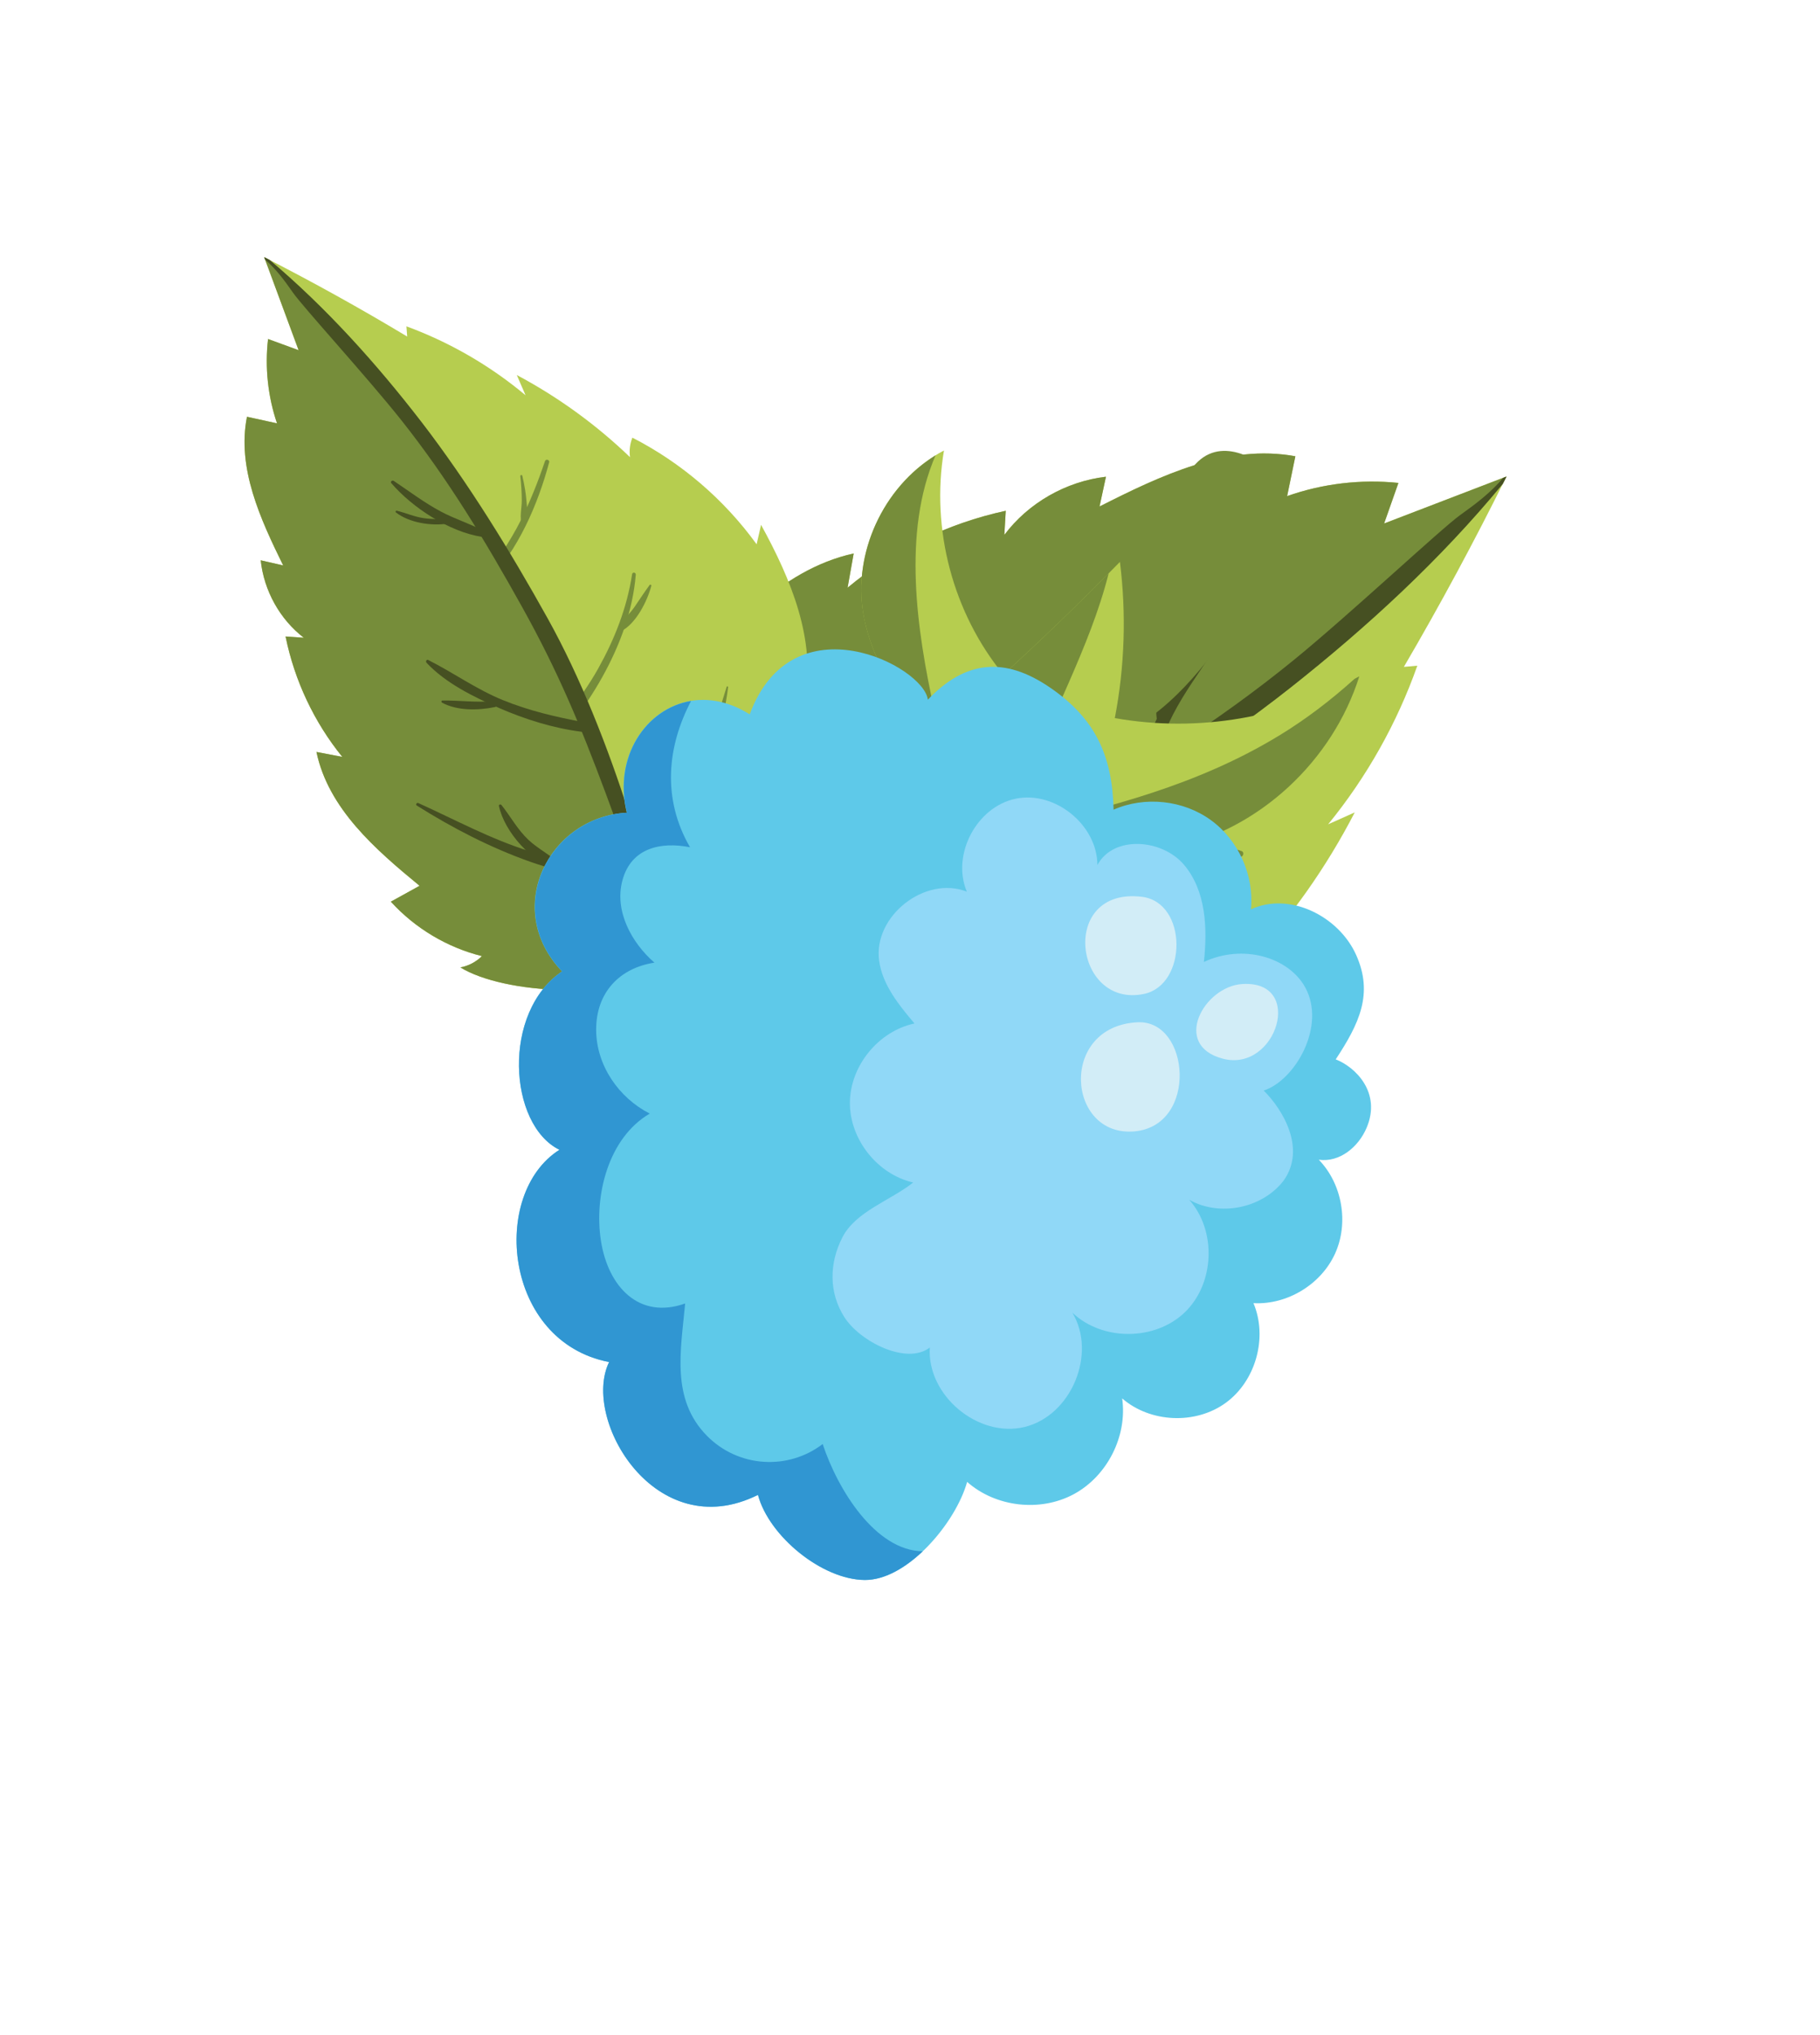
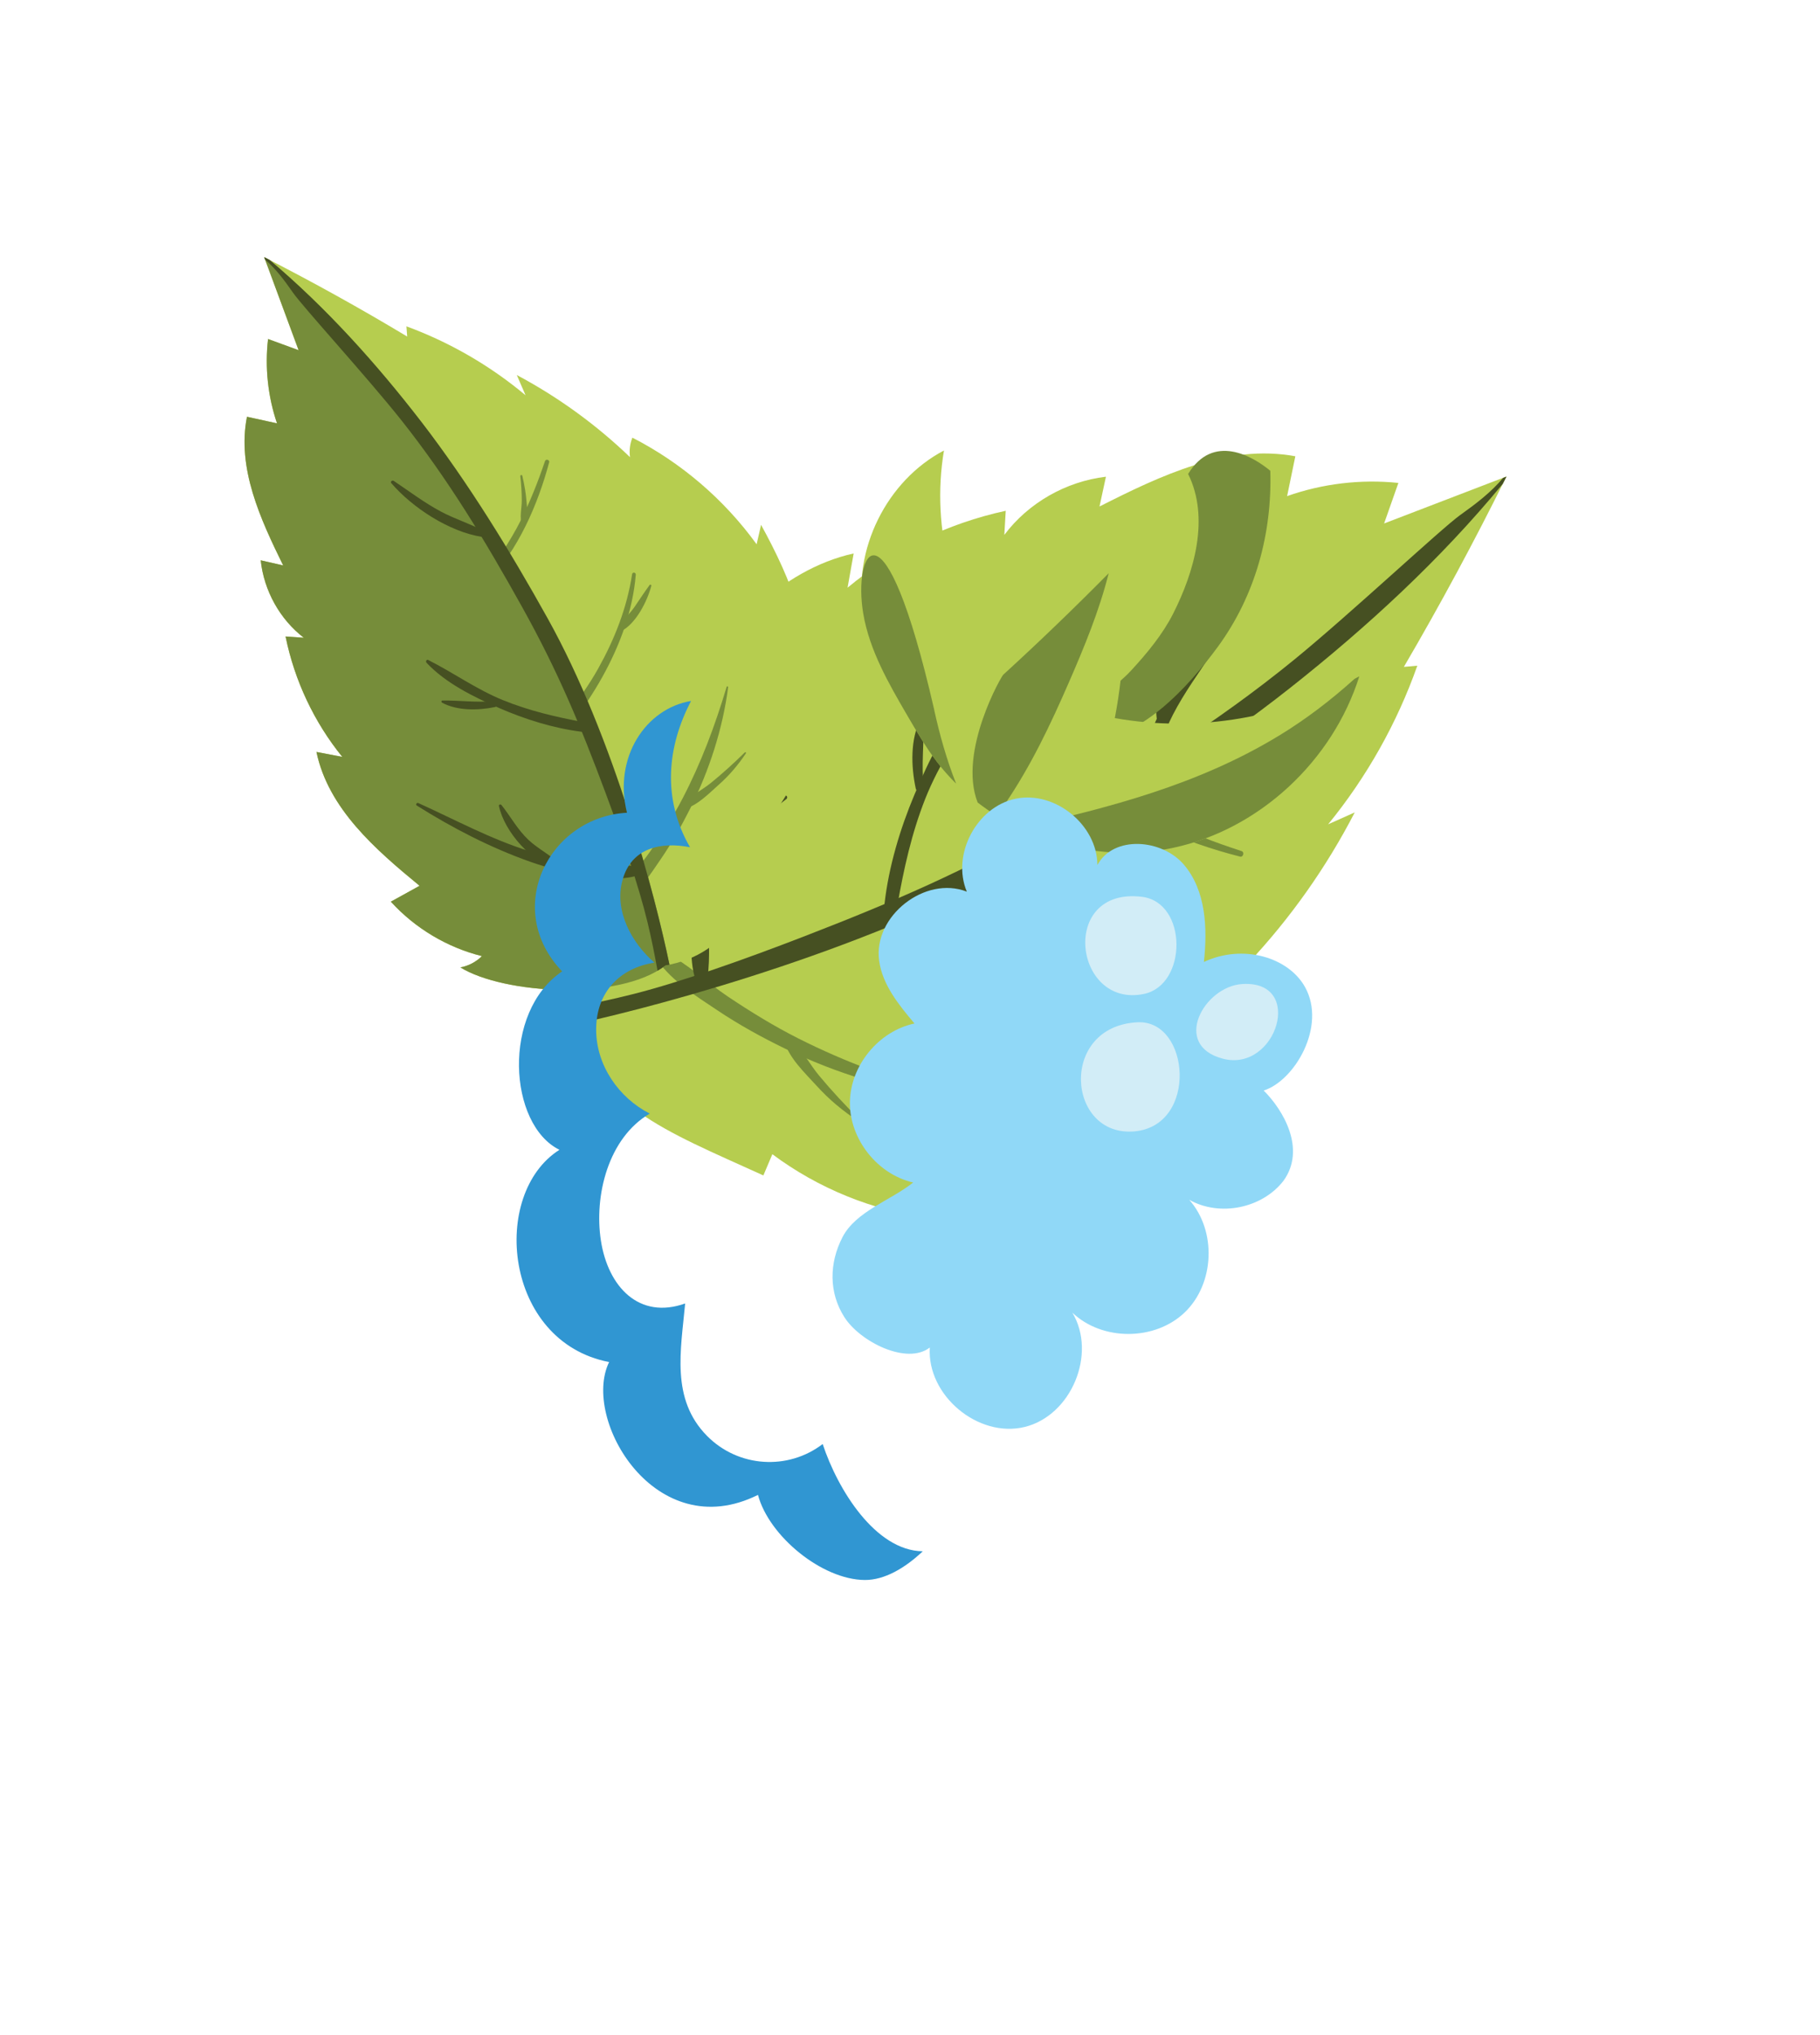
<svg xmlns="http://www.w3.org/2000/svg" fill="none" viewBox="0 0 204 228" height="228" width="204">
  <path fill="#B6CD4F" d="M156.741 54.104C152.531 53.669 148.233 54.18 144.269 55.583C144.576 54.096 144.883 52.61 145.191 51.12C137.573 49.709 130.083 53.281 123.241 56.746C123.481 55.635 123.722 54.52 123.962 53.409C119.466 53.941 115.257 56.351 112.573 59.928C112.625 59.025 112.678 58.128 112.73 57.226C106.217 58.63 100.08 61.615 95.002 65.842C95.229 64.561 95.457 63.286 95.685 62.005C87.311 63.869 81.362 70.898 76.052 77.518C75.253 76.11 74.449 74.699 73.65 73.291C69.753 76.922 66.971 81.705 65.749 86.878C64.878 86.018 64.272 84.898 64.038 83.706C60.175 90.146 59.302 107.285 64.688 114.07C66.542 123.784 74.343 126.592 85.565 131.689C85.901 130.895 86.236 130.105 86.572 129.312C91.696 133.135 97.822 135.627 104.156 136.468C104.389 135.754 104.297 135.018 104.159 134.245C113.197 135.867 122.196 131.944 130.099 127.467C129.139 127.26 128.176 127.051 127.216 126.844C133.782 121.967 139.157 115.544 142.783 108.252C141.865 107.899 140.856 107.787 139.887 107.935C144.636 102.878 148.673 97.168 151.851 91.017C150.857 91.464 149.861 91.906 148.867 92.353C153.193 87.056 156.589 81.019 158.865 74.581C158.362 74.625 157.859 74.669 157.356 74.714C161.434 67.74 165.27 60.626 168.854 53.387C164.283 55.141 159.712 56.894 155.141 58.648C155.673 57.133 156.211 55.616 156.743 54.101L156.741 54.104Z" />
  <path fill="#768D3A" d="M105.998 122.879C106.122 122.895 106.192 122.697 106.059 122.657C100.3 121.004 94.808 119.032 89.452 116.325C86.741 114.956 84.148 113.359 81.625 111.675C79.231 110.074 77.091 107.976 74.516 106.681C73.911 106.376 73.385 107.147 73.742 107.646C75.398 109.985 78.046 111.607 80.402 113.184C82.834 114.813 85.393 116.218 88.024 117.497C93.612 120.211 99.841 122.157 106.003 122.878L105.998 122.879Z" />
  <path fill="#768D3A" d="M96.371 125.456C94.783 123.876 93.231 122.216 91.802 120.497C90.666 119.132 89.823 117.378 88.428 116.277C88.144 116.053 87.82 116.349 87.906 116.656C88.455 118.55 90.209 120.19 91.52 121.633C92.936 123.191 94.471 124.471 96.236 125.623C96.355 125.7 96.472 125.554 96.371 125.456Z" />
-   <path fill="#768D3A" d="M122.491 108.995C122.845 109.022 122.926 108.503 122.564 108.452C117.543 107.74 112.936 105.985 108.495 103.573C103.585 100.908 99.467 97.149 94.732 94.243C94.449 94.07 94.176 94.403 94.413 94.636C101.676 101.762 112.132 108.287 122.491 108.995Z" />
  <path fill="#768D3A" d="M120.887 111.322C121.027 111.357 121.109 111.148 120.997 111.066C119.927 110.297 118.811 109.596 117.718 108.864C116.604 108.114 115.657 107 114.411 106.489C114.204 106.404 113.949 106.609 114.054 106.83C115.123 109.055 118.578 110.749 120.887 111.322Z" />
  <path fill="#768D3A" d="M138.992 95.972C139.353 96.063 139.519 95.466 139.164 95.351C136.123 94.363 133.154 93.23 130.279 91.834C127.14 90.311 124.324 88.304 121.322 86.558C121.082 86.421 120.923 86.772 121.091 86.936C125.821 91.479 132.709 94.382 138.991 95.967L138.992 95.972Z" />
  <path fill="#768D3A" d="M132.937 92.704C134.296 92.591 135.642 92.34 136.959 92.008C137.13 91.964 137.05 91.693 136.883 91.716C135.691 91.866 134.502 91.959 133.296 91.98C132.155 92 130.706 91.624 129.656 92.079C129.462 92.163 129.486 92.396 129.653 92.493C130.532 93.016 131.955 92.789 132.94 92.706L132.937 92.704Z" />
-   <path fill="#768D3A" d="M114.997 95.655C124.826 90.024 135.792 84.038 144.665 77.019C153.315 70.177 161.444 62.69 168.446 54.199C168.578 53.929 168.72 53.66 168.856 53.391C164.285 55.145 159.714 56.898 155.143 58.652C155.675 57.137 156.211 55.624 156.745 54.105C152.535 53.67 148.237 54.18 144.273 55.583C144.58 54.097 144.887 52.61 145.195 51.12C137.577 49.709 130.087 53.282 123.245 56.747C123.485 55.636 123.726 54.521 123.966 53.409C119.47 53.942 115.261 56.352 112.577 59.928C112.629 59.026 112.682 58.129 112.734 57.226C106.221 58.631 100.084 61.616 95.006 65.843C95.233 64.562 95.462 63.287 95.689 62.006C87.315 63.869 81.366 70.899 76.056 77.519C75.257 76.111 74.454 74.7 73.654 73.291C69.757 76.923 66.975 81.706 65.751 86.882C64.88 86.022 64.274 84.902 64.04 83.71C60.177 90.15 59.304 107.289 64.69 114.074C64.728 114.277 64.771 114.479 64.816 114.678C74.836 112.46 94.834 107.205 114.995 95.658L114.997 95.655Z" />
  <path fill="#465022" d="M163.706 57.673C161.49 59.265 151.309 68.819 144.996 73.962C136.313 81.032 127.248 86.64 117.504 92.221C108.063 97.626 100.191 101.022 90.012 104.954C83.464 107.484 76.313 110.016 71.066 111.348C68.695 111.952 66.303 112.461 63.9 112.922C64.148 113.332 64.411 113.72 64.689 114.074C64.727 114.278 64.77 114.48 64.815 114.678C74.835 112.461 98.191 106.144 115.858 96.029C125.691 90.4 135.789 84.041 144.668 77.021C153.317 70.18 161.446 62.692 168.448 54.202C168.581 53.931 168.722 53.662 168.858 53.394L168.48 53.537C167.13 55.163 165.437 56.437 163.71 57.675L163.706 57.673Z" />
  <path fill="#465022" d="M79.293 109.584C79.659 107.205 79.322 104.706 79.581 102.284C79.891 99.361 80.542 96.508 81.384 93.698C83.108 87.953 85.913 82.648 88.309 77.18C88.406 76.961 88.066 76.745 87.939 76.954C84.666 82.297 81.82 87.957 79.802 93.897C78.909 96.532 78.256 99.274 77.87 102.034C77.532 104.426 77.189 107.389 77.952 109.736C78.176 110.428 79.201 110.235 79.298 109.583L79.293 109.584Z" />
  <path fill="#465022" d="M79.473 98.312C80.836 96.897 81.691 95.052 83.032 93.582C84.518 91.951 86.457 90.888 88.159 89.509C88.308 89.387 88.229 89.085 88.005 89.133C84.291 89.953 79.41 94.19 78.916 98.073C78.876 98.396 79.267 98.528 79.476 98.314L79.473 98.312Z" />
  <path fill="#465022" d="M100.58 101.459C101.303 97.345 102.17 93.39 103.708 89.493C105.26 85.567 107.658 82.162 109.5 78.404C109.626 78.144 109.266 77.984 109.087 78.157C106.09 81.034 104.109 85.21 102.519 88.979C100.89 92.844 99.621 97.072 99.144 101.252C99.038 102.167 100.42 102.364 100.58 101.459Z" />
  <path fill="#465022" d="M103.529 88.237C103.257 85.638 103.588 83.159 103.527 80.578C103.521 80.399 103.275 80.401 103.205 80.53C102.015 82.79 102.116 85.88 102.643 88.333C102.761 88.882 103.589 88.805 103.528 88.231L103.529 88.237Z" />
  <path fill="#465022" d="M128.729 86.358C129.758 84.333 130.416 82.127 131.46 80.092C132.75 77.578 134.421 75.334 135.958 72.976C136.099 72.761 135.839 72.422 135.615 72.623C131.999 75.811 128.527 81.292 127.83 86.105C127.752 86.64 128.494 86.811 128.724 86.36L128.729 86.358Z" />
  <path fill="#465022" d="M130.363 81.084C130.374 79.861 130.334 78.662 130.497 77.449C130.681 76.072 131.242 74.806 131.547 73.466C131.579 73.323 131.373 73.244 131.287 73.354C129.78 75.337 129.304 78.653 129.737 81.072C129.794 81.403 130.356 81.45 130.359 81.082L130.363 81.084Z" />
  <path fill="#B6CD4F" d="M30.044 37.982C29.677 41.164 30.024 44.42 31.049 47.431C29.927 47.186 28.806 46.94 27.681 46.693C26.545 52.444 29.18 58.143 31.739 63.351C30.901 63.159 30.059 62.967 29.221 62.775C29.583 66.181 31.368 69.388 34.05 71.45C33.367 71.403 32.689 71.355 32.007 71.307C33.011 76.247 35.213 80.917 38.365 84.798C37.398 84.614 36.436 84.43 35.469 84.246C36.803 90.598 42.067 95.162 47.027 99.24C45.954 99.832 44.88 100.427 43.807 101.019C46.519 104 50.113 106.148 54.015 107.119C53.356 107.77 52.504 108.219 51.6 108.385C56.437 111.366 69.396 112.181 74.578 108.168C81.944 106.853 84.139 100.977 88.096 92.533C87.499 92.271 86.904 92.011 86.307 91.749C89.246 87.908 91.187 83.296 91.88 78.511C91.342 78.329 90.785 78.391 90.198 78.489C91.507 71.665 88.621 64.822 85.306 58.802C85.14 59.526 84.973 60.254 84.808 60.978C81.178 55.966 76.367 51.842 70.883 49.033C70.608 49.724 70.514 50.486 70.617 51.22C66.834 47.582 62.551 44.476 57.926 42.016C58.255 42.772 58.581 43.529 58.91 44.285C54.941 40.965 50.405 38.341 45.555 36.561C45.584 36.942 45.612 37.323 45.641 37.704C40.402 34.555 35.055 31.589 29.611 28.812C30.896 32.286 32.181 35.76 33.467 39.234C32.325 38.818 31.183 38.397 30.041 37.981L30.044 37.982Z" />
  <path fill="#768D3A" d="M81.617 76.994C81.63 76.9 81.481 76.846 81.45 76.946C80.147 81.288 78.606 85.425 76.509 89.453C75.449 91.491 74.217 93.439 72.92 95.332C71.687 97.129 70.081 98.729 69.078 100.665C68.842 101.12 69.42 101.525 69.801 101.26C71.585 100.028 72.836 98.039 74.051 96.271C75.305 94.446 76.391 92.523 77.383 90.543C79.487 86.341 81.015 81.646 81.616 76.99L81.617 76.994Z" />
  <path fill="#768D3A" d="M83.479 84.301C82.269 85.488 80.999 86.647 79.686 87.713C78.643 88.56 77.309 89.182 76.463 90.227C76.291 90.44 76.512 90.688 76.745 90.626C78.183 90.227 79.439 88.915 80.543 87.937C81.735 86.88 82.717 85.73 83.604 84.405C83.664 84.315 83.555 84.225 83.479 84.301Z" />
  <path fill="#768D3A" d="M71.262 64.389C71.286 64.121 70.894 64.055 70.852 64.329C70.268 68.121 68.899 71.59 67.034 74.928C64.973 78.619 62.092 81.7 59.85 85.257C59.717 85.469 59.966 85.678 60.145 85.501C65.602 80.071 70.632 72.22 71.262 64.389Z" />
  <path fill="#768D3A" d="M73.008 65.625C73.036 65.519 72.878 65.455 72.815 65.539C72.224 66.342 71.683 67.18 71.12 68C70.542 68.836 69.691 69.543 69.293 70.481C69.226 70.637 69.379 70.831 69.548 70.754C71.241 69.965 72.553 67.367 73.008 65.625Z" />
  <path fill="#768D3A" d="M61.558 51.789C61.63 51.517 61.18 51.387 61.089 51.654C60.315 53.946 59.43 56.182 58.349 58.344C57.167 60.705 55.624 62.817 54.276 65.073C54.17 65.253 54.434 65.377 54.559 65.251C58.04 61.714 60.298 56.529 61.554 51.79L61.558 51.789Z" />
  <path fill="#768D3A" d="M59.031 56.342C58.958 55.312 58.78 54.292 58.54 53.292C58.508 53.163 58.303 53.221 58.319 53.347C58.422 54.251 58.481 55.151 58.486 56.064C58.491 56.927 58.194 58.019 58.528 58.818C58.59 58.966 58.766 58.95 58.841 58.824C59.245 58.164 59.086 57.085 59.032 56.339L59.031 56.342Z" />
  <path fill="#768D3A" d="M61.102 69.941C56.931 62.454 52.502 54.104 47.272 47.327C42.174 40.721 36.583 34.504 30.223 29.129C30.02 29.026 29.817 28.917 29.615 28.811C30.9 32.286 32.186 35.76 33.471 39.234C32.33 38.818 31.19 38.399 30.046 37.981C29.678 41.162 30.026 44.418 31.051 47.43C29.929 47.184 28.808 46.939 27.683 46.691C26.546 52.442 29.182 58.141 31.741 63.349C30.902 63.158 30.061 62.965 29.223 62.773C29.585 66.18 31.37 69.386 34.051 71.449C33.369 71.401 32.691 71.353 32.009 71.306C33.012 76.246 35.215 80.915 38.367 84.796C37.4 84.612 36.437 84.428 35.471 84.244C36.804 90.597 42.069 95.161 47.029 99.238C45.956 99.83 44.882 100.425 43.809 101.017C46.521 103.998 50.115 106.146 54.019 107.119C53.361 107.77 52.508 108.219 51.604 108.385C56.441 111.366 69.4 112.181 74.582 108.168C74.736 108.141 74.889 108.11 75.04 108.078C73.453 100.478 69.658 85.3 61.105 69.943L61.102 69.941Z" />
  <path fill="#465022" d="M32.808 32.746C33.992 34.437 41.128 42.226 44.962 47.048C50.232 53.682 54.392 60.591 58.527 68.013C62.531 75.205 65.028 81.191 67.911 88.928C69.766 93.904 71.617 99.337 72.577 103.319C73.013 105.119 73.376 106.933 73.703 108.755C74.016 108.571 74.311 108.375 74.582 108.168C74.736 108.142 74.889 108.111 75.04 108.078C73.453 100.478 68.885 82.751 61.393 69.293C57.224 61.803 52.504 54.106 47.273 47.325C42.175 40.719 36.584 34.502 30.224 29.127C30.021 29.024 29.818 28.915 29.617 28.809L29.721 29.097C30.94 30.133 31.888 31.425 32.809 32.743L32.808 32.746Z" />
  <path fill="#465022" d="M71.315 97.081C69.518 96.782 67.624 97.014 65.794 96.797C63.586 96.536 61.433 96.018 59.315 95.355C54.984 93.999 50.996 91.828 46.881 89.966C46.716 89.891 46.549 90.146 46.706 90.244C50.719 92.769 54.976 94.973 59.451 96.554C61.437 97.253 63.505 97.772 65.59 98.089C67.397 98.366 69.635 98.653 71.418 98.097C71.943 97.933 71.806 97.157 71.314 97.077L71.315 97.081Z" />
  <path fill="#465022" d="M62.789 96.839C61.731 95.795 60.343 95.132 59.243 94.104C58.023 92.965 57.236 91.488 56.209 90.188C56.118 90.074 55.888 90.131 55.923 90.301C56.51 93.119 59.671 96.85 62.604 97.259C62.847 97.292 62.951 96.997 62.791 96.837L62.789 96.839Z" />
  <path fill="#465022" d="M65.362 80.899C62.257 80.316 59.272 79.624 56.337 78.425C53.381 77.215 50.827 75.37 48.001 73.943C47.805 73.845 47.681 74.116 47.81 74.253C49.96 76.546 53.101 78.083 55.938 79.32C58.847 80.588 62.034 81.586 65.192 81.984C65.884 82.073 66.046 81.029 65.362 80.899Z" />
  <path fill="#465022" d="M55.385 78.55C53.417 78.732 51.544 78.46 49.591 78.482C49.455 78.485 49.455 78.672 49.551 78.725C51.25 79.646 53.589 79.598 55.45 79.222C55.866 79.137 55.815 78.51 55.381 78.551L55.385 78.55Z" />
  <path fill="#465022" d="M54.191 59.465C52.667 58.668 51.005 58.15 49.474 57.342C47.584 56.343 45.902 55.059 44.132 53.874C43.971 53.766 43.712 53.96 43.861 54.131C46.24 56.896 50.356 59.572 53.991 60.143C54.395 60.206 54.531 59.647 54.192 59.469L54.191 59.465Z" />
-   <path fill="#465022" d="M50.217 58.181C49.292 58.161 48.385 58.181 47.468 58.046C46.428 57.895 45.475 57.459 44.465 57.216C44.357 57.191 44.295 57.346 44.377 57.411C45.864 58.57 48.368 58.96 50.202 58.655C50.453 58.614 50.494 58.189 50.216 58.184L50.217 58.181Z" />
  <g filter="url(#filter0_d_12005_2399)">
    <path fill="#768D3A" d="M132.381 48.742C130.431 47.117 125.979 44.498 123.174 49.1C125.623 54.029 123.85 60.102 121.499 64.744C120.311 67.085 118.574 69.181 116.801 71.104C114.935 73.13 112.265 74.558 110.701 76.832C110.185 77.588 110.53 78.825 111.56 78.895C117.553 79.292 123.307 72.823 126.495 68.477C130.699 62.737 132.597 55.788 132.385 48.738L132.381 48.742Z" />
    <path fill="#B6CD4F" d="M114.957 76.451C124.268 78.11 134.137 76.423 142.364 71.766C139.387 81.22 131.183 88.924 121.487 90.983C111.79 93.047 101.006 89.228 95.012 81.329C93.771 79.691 92.73 77.913 91.694 76.135C89.596 72.542 87.464 68.849 86.768 64.749C85.549 57.587 89.374 49.849 95.808 46.47C94.323 55.275 96.816 64.674 102.469 71.579C106.94 67.493 111.297 63.284 115.53 58.951C116.259 64.764 116.066 70.694 114.958 76.447L114.957 76.451Z" />
    <path fill="#768D3A" d="M102.464 71.584C102.389 71.492 97.342 80.17 99.582 85.91C100.269 86.438 100.984 86.934 101.723 87.395C102.033 86.965 102.34 86.529 102.637 86.09C105.563 81.793 107.733 77.21 109.803 72.463C111.538 68.48 113.211 64.436 114.27 60.223C110.429 64.109 106.495 67.899 102.46 71.584L102.464 71.584Z" />
-     <path fill="#768D3A" d="M94.715 75.525C92.774 66.638 91.115 55.674 94.864 47.015C89.001 50.626 85.603 57.949 86.762 64.758C87.462 68.859 89.595 72.551 91.689 76.144C92.725 77.918 93.765 79.701 95.007 81.339C95.669 82.213 96.396 83.029 97.169 83.798C96.102 81.095 95.312 78.272 94.71 75.53L94.715 75.525Z" />
+     <path fill="#768D3A" d="M94.715 75.525C89.001 50.626 85.603 57.949 86.762 64.758C87.462 68.859 89.595 72.551 91.689 76.144C92.725 77.918 93.765 79.701 95.007 81.339C95.669 82.213 96.396 83.029 97.169 83.798C96.102 81.095 95.312 78.272 94.71 75.53L94.715 75.525Z" />
    <path fill="#768D3A" d="M133.333 78.434C124.306 83.918 114.337 86.499 104.19 88.766C109.508 91.347 115.689 92.221 121.485 90.988C131.182 88.924 139.386 81.225 142.363 71.77C142.185 71.87 142.003 71.961 141.825 72.057C139.2 74.418 136.394 76.578 133.333 78.434Z" />
-     <path fill="#5EC9E9" d="M53.004 104.828C46.225 109.384 46.981 122.01 52.704 124.816C44.918 129.744 46.459 146.323 58.27 148.596C55.148 155.006 63.464 169.201 74.956 163.479C76.186 168.104 82.142 172.978 86.926 173.013C91.715 173.043 97.112 166.634 98.404 162.024C101.604 164.851 106.593 165.426 110.351 163.403C114.109 161.38 116.381 156.899 115.782 152.67C118.934 155.405 123.998 155.626 127.378 153.176C130.757 150.727 132.123 145.844 130.498 141.999C134.278 142.202 138.069 139.905 139.639 136.459C141.21 133.018 140.456 128.646 137.822 125.93C140.154 126.256 142.266 124.511 143.184 122.345C144.86 118.396 141.913 115.534 139.718 114.687C142.341 110.699 143.963 107.358 142.015 103.002C140.072 98.646 134.551 95.876 130.217 97.878C130.592 94.07 128.821 90.123 125.722 87.879C122.627 85.631 118.321 85.174 114.82 86.711C114.679 80.59 112.723 76.455 107.666 73.009C102.605 69.563 98.231 69.965 94 74.388C93.55 70.63 78.85 63.055 74.031 76.031C66.14 71.054 58.089 78.364 60.259 87.049C51.518 87.529 46.276 97.802 52.99 104.823L53.004 104.828Z" />
    <path fill="#3096D2" d="M67.339 90.92C64.094 90.286 60.756 90.962 59.766 94.631C58.84 98.055 60.791 101.622 63.354 103.85C59.462 104.447 56.812 107.181 56.821 111.371C56.83 115.354 59.351 118.992 62.829 120.761C58.178 123.482 56.568 129.955 57.357 135.013C58.162 140.165 61.628 143.871 66.797 142.035C66.321 147.256 65.168 152.738 69.247 156.867C72.765 160.43 78.345 160.746 82.213 157.78C83.889 162.864 88.11 169.726 93.429 169.799C91.435 171.691 89.119 173.031 86.93 173.014C82.142 172.984 76.19 168.109 74.96 163.48C63.468 169.201 55.148 155.007 58.274 148.597C46.463 146.319 44.922 129.74 52.708 124.817C46.99 122.011 46.229 109.385 53.008 104.829C46.294 97.808 51.536 87.53 60.277 87.055C58.727 80.86 62.38 75.371 67.461 74.532C64.785 79.623 64.188 85.477 67.343 90.92L67.339 90.92Z" />
    <path fill="#90D8F7" d="M131.646 118.177C135.12 117.076 138.713 110.964 136.28 106.589C134.415 103.235 129.31 101.726 124.943 103.772C125.354 99.983 125.178 95.793 122.714 92.887C120.25 89.98 114.817 89.559 113.005 92.91C112.984 88.422 108.264 84.582 103.866 85.479C99.469 86.376 96.629 91.756 98.369 95.896C93.69 94.061 87.861 98.642 88.539 103.625C88.907 106.331 90.74 108.58 92.504 110.666C88.473 111.517 85.299 115.398 85.264 119.516C85.23 123.633 88.344 127.566 92.357 128.481C89.802 130.511 85.926 131.711 84.429 134.614C82.933 137.516 82.888 140.813 84.643 143.566C86.394 146.318 91.638 148.966 94.22 146.969C93.885 152.332 99.639 157.144 104.86 155.867C110.081 154.59 112.965 147.671 110.198 143.064C113.562 146.264 119.469 146.24 122.81 143.019C126.151 139.794 126.379 133.892 123.301 130.419C126.712 132.344 131.467 131.383 133.864 128.287C136.442 124.708 133.797 120.311 131.646 118.181L131.646 118.177Z" />
    <path fill="#D2EDF7" d="M127.064 114.61C121.306 113.096 124.945 106.529 129.222 106.247C136.309 105.779 133.092 116.197 127.064 114.61Z" />
    <path fill="#D2EDF7" d="M117.983 96.471C123.129 97.085 123.117 106.338 118.221 107.356C110.349 108.993 108.685 95.358 117.983 96.471Z" />
    <path fill="#D2EDF7" d="M117.141 122.755C109.564 123.403 108.655 110.967 117.503 110.531C123.411 110.241 124.313 122.14 117.141 122.755Z" />
  </g>
  <defs>
    <filter color-interpolation-filters="sRGB" filterUnits="userSpaceOnUse" height="226.544" width="195.783" y="0.47" x="7.896" id="filter0_d_12005_2399">
      <feFlood result="BackgroundImageFix" flood-opacity="0" />
      <feColorMatrix result="hardAlpha" values="0 0 0 0 0 0 0 0 0 0 0 0 0 0 0 0 0 0 127 0" type="matrix" in="SourceAlpha" />
      <feOffset dy="4" dx="10" />
      <feGaussianBlur stdDeviation="25" />
      <feComposite operator="out" in2="hardAlpha" />
      <feColorMatrix values="0 0 0 0 0 0 0 0 0 0 0 0 0 0 0 0 0 0 0.25 0" type="matrix" />
      <feBlend result="effect1_dropShadow_12005_2399" in2="BackgroundImageFix" mode="normal" />
      <feBlend result="shape" in2="effect1_dropShadow_12005_2399" in="SourceGraphic" mode="normal" />
    </filter>
  </defs>
</svg>